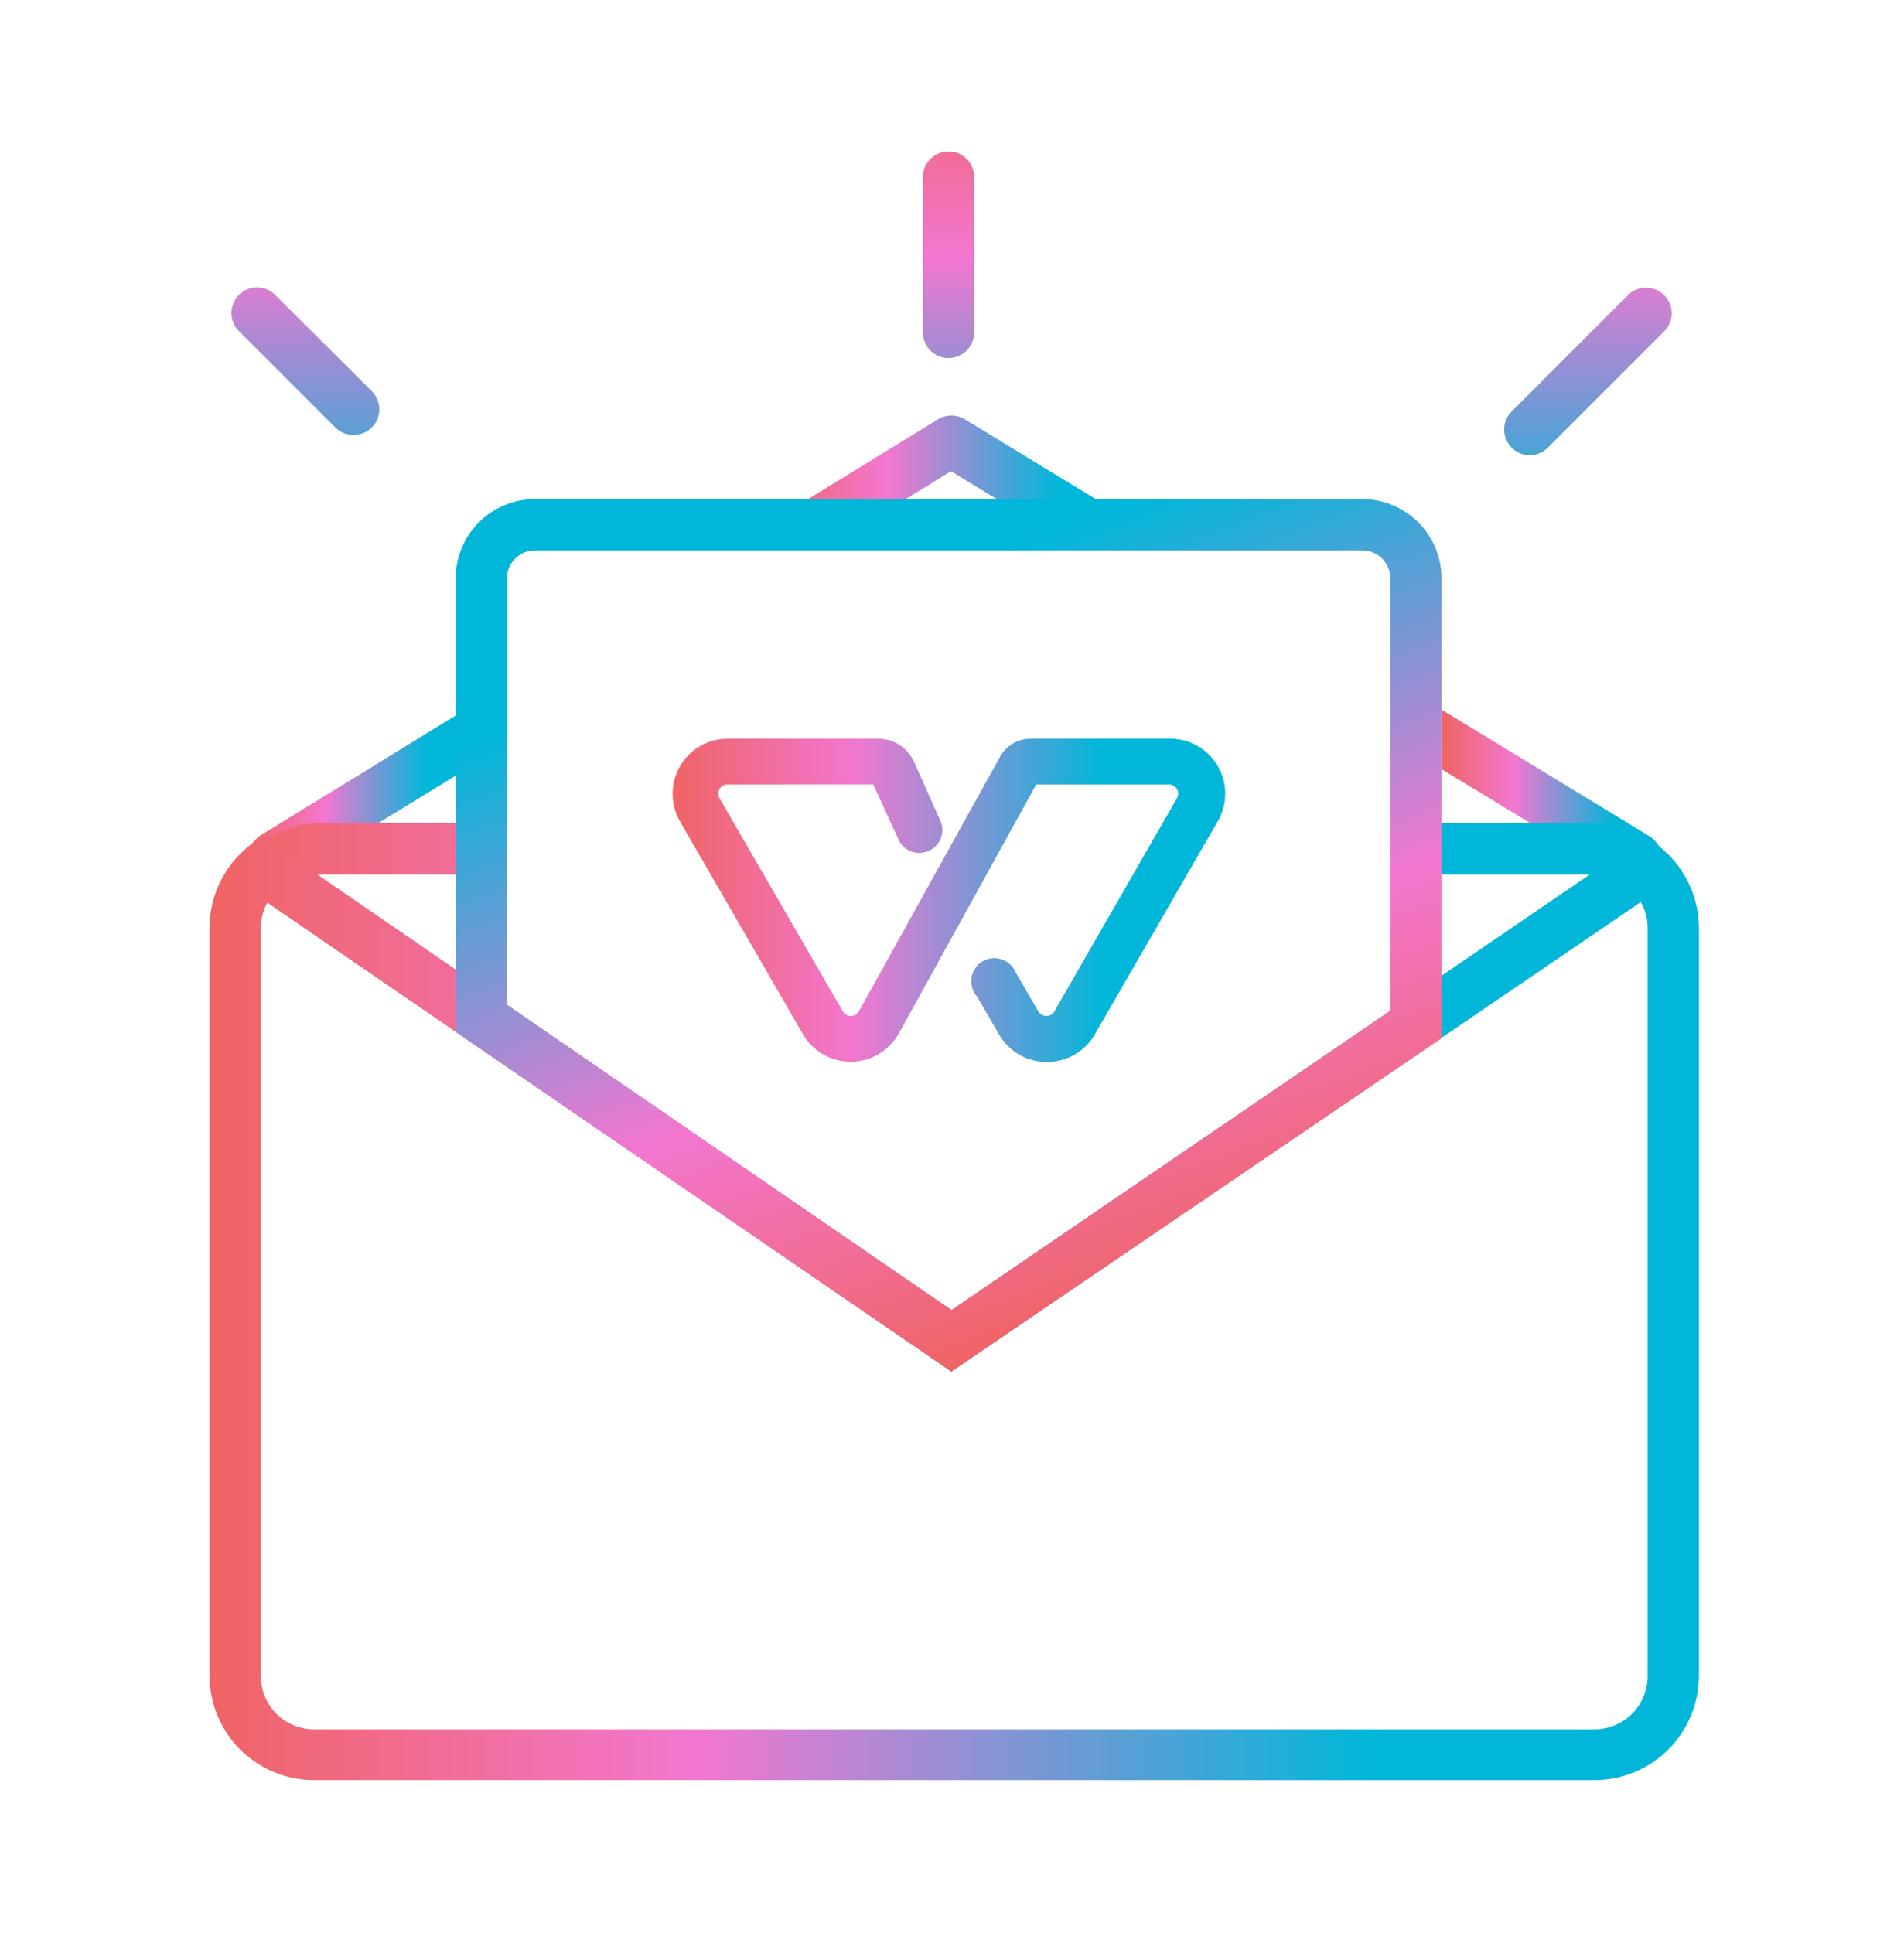
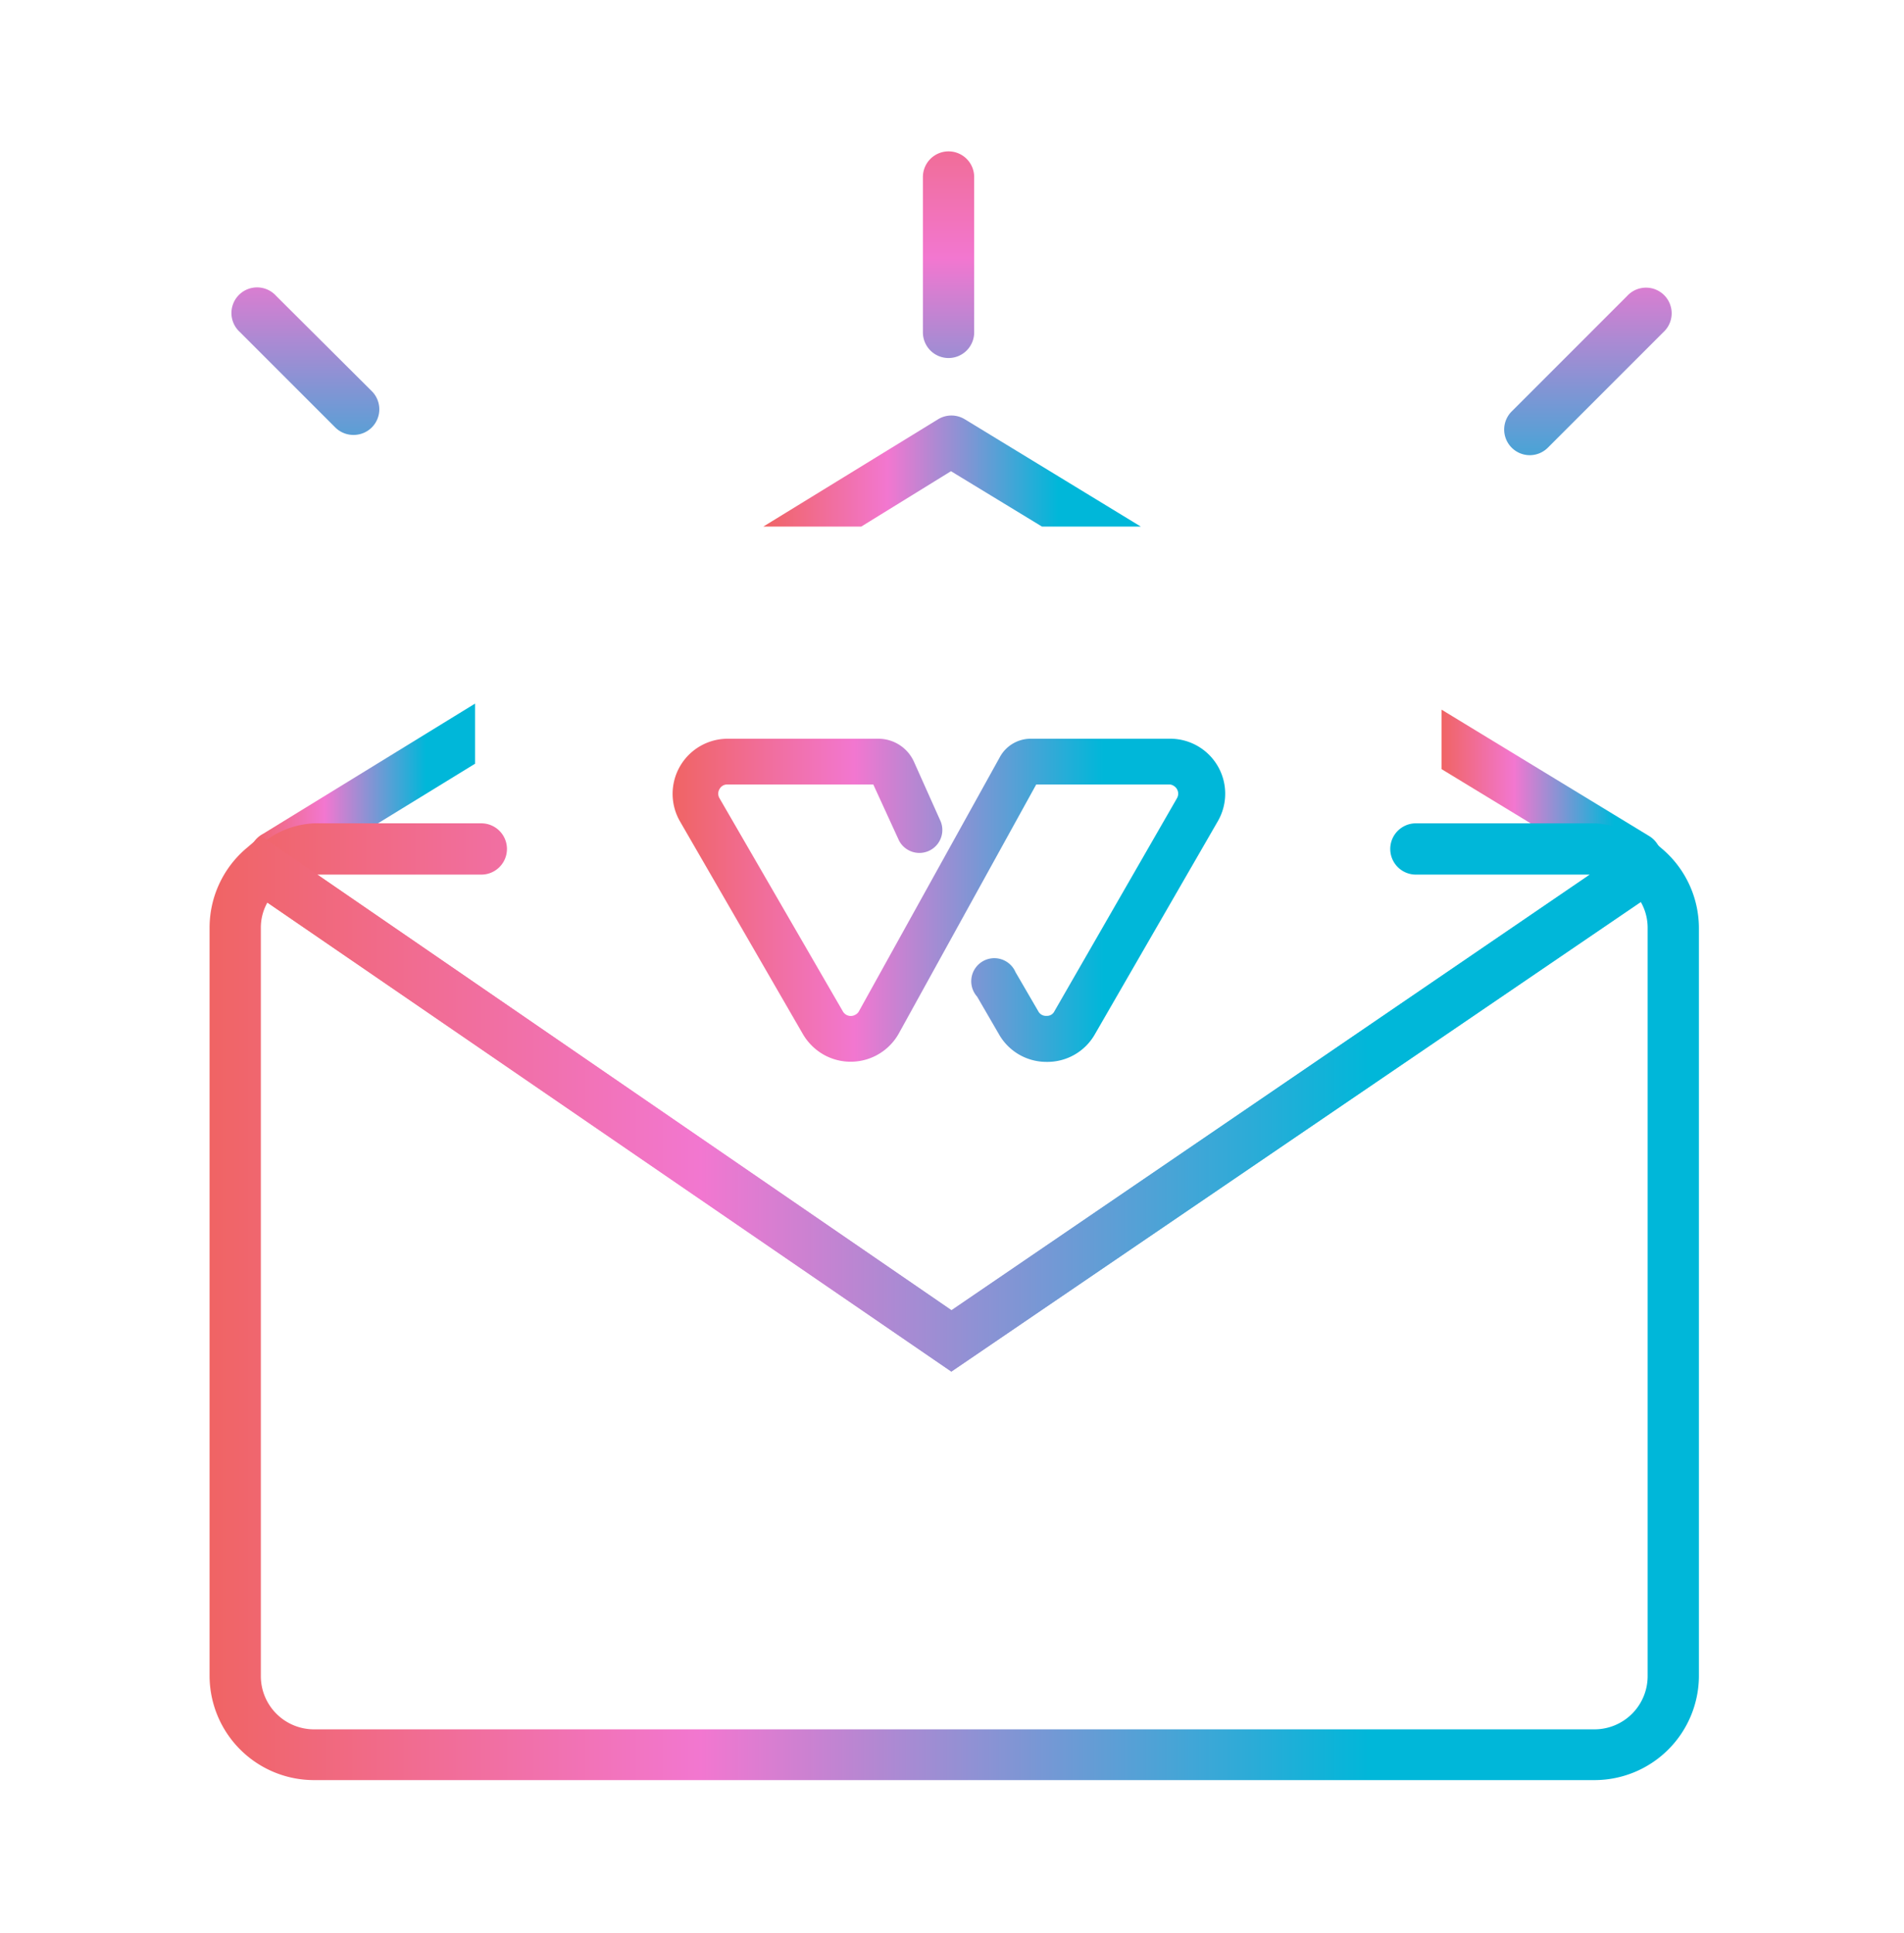
<svg xmlns="http://www.w3.org/2000/svg" xmlns:xlink="http://www.w3.org/1999/xlink" id="Layer_1" data-name="Layer 1" viewBox="0 0 148.54 150.8">
  <defs>
    <style>.cls-1{fill:url(#linear-gradient);}.cls-2{fill:url(#linear-gradient-2);}.cls-3{fill:url(#linear-gradient-3);}.cls-4{fill:url(#linear-gradient-4);}.cls-5{fill:url(#linear-gradient-5);}.cls-6{fill:url(#linear-gradient-6);}.cls-7{fill:url(#linear-gradient-7);}.cls-8{fill:url(#linear-gradient-8);}.cls-9{fill:url(#linear-gradient-9);}.cls-10{fill:url(#linear-gradient-10);}</style>
    <linearGradient id="linear-gradient" x1="59.55" y1="36.75" x2="89.02" y2="36.75" gradientUnits="userSpaceOnUse">
      <stop offset="0" stop-color="#f06464" />
      <stop offset="0.33" stop-color="#f277d0" />
      <stop offset="0.78" stop-color="#00b7d9" />
    </linearGradient>
    <linearGradient id="linear-gradient-2" x1="19.56" y1="61.82" x2="37.06" y2="61.82" xlink:href="#linear-gradient" />
    <linearGradient id="linear-gradient-3" x1="112.46" y1="62.16" x2="129.68" y2="62.16" xlink:href="#linear-gradient" />
    <linearGradient id="linear-gradient-4" x1="17.68" y1="85.64" x2="130.97" y2="85.64" xlink:href="#linear-gradient" />
    <linearGradient id="linear-gradient-5" x1="16.35" y1="102.02" x2="132.54" y2="102.02" xlink:href="#linear-gradient" />
    <linearGradient id="linear-gradient-6" x1="88.43" y1="101.87" x2="62.61" y2="30.94" xlink:href="#linear-gradient" />
    <linearGradient id="linear-gradient-7" x1="52.48" y1="70.23" x2="95.54" y2="70.23" xlink:href="#linear-gradient" />
    <linearGradient id="linear-gradient-8" x1="74.01" y1="4.05" x2="74.01" y2="52.9" xlink:href="#linear-gradient" />
    <linearGradient id="linear-gradient-9" x1="23.85" y1="4.05" x2="23.85" y2="52.9" xlink:href="#linear-gradient" />
    <linearGradient id="linear-gradient-10" x1="123.86" y1="4.05" x2="123.86" y2="52.9" xlink:href="#linear-gradient" />
  </defs>
  <path class="cls-1" d="M67.19,41.08l7-4.32,7.1,4.32H89L75.27,32.71a2,2,0,0,0-2.09,0L59.55,41.08Z" />
  <path class="cls-2" d="M37.06,54.89,20.52,65.05a2,2,0,1,0,2.09,3.4l14.45-8.87Z" />
  <path class="cls-3" d="M128.72,65.26l-16.26-9.9V60l14.18,8.63a2,2,0,0,0,1,.3,2,2,0,0,0,1.71-1A2,2,0,0,0,128.72,65.26Z" />
  <path class="cls-4" d="M74.22,107,17.68,68.23l2.13-1.84a6.89,6.89,0,0,1,4.68-2.16H37.55a2,2,0,0,1,0,4H24.76l49.47,34,49.79-34H110.46a2,2,0,0,1,0-4H124.4a5.6,5.6,0,0,1,4,1.9c.18.17.36.34.55.5l2,1.7Z" />
  <path class="cls-5" d="M124.4,138.87H24.49a8.15,8.15,0,0,1-8.14-8.14V72.37a8.13,8.13,0,0,1,2.83-6.16l1.17-1,53.88,37,54.27-37,1.16,1a8.13,8.13,0,0,1,2.88,6.21v58.36A8.15,8.15,0,0,1,124.4,138.87ZM20.86,70.41a4,4,0,0,0-.51,2v58.36a4.15,4.15,0,0,0,4.14,4.14H124.4a4.15,4.15,0,0,0,4.14-4.14V72.37a4.06,4.06,0,0,0-.53-2L74.22,107Z" />
-   <path class="cls-6" d="M74.22,107,35.55,80.5V45.11a6.18,6.18,0,0,1,6.18-6.17h64.56a6.18,6.18,0,0,1,6.17,6.17V81ZM39.55,78.39,74.23,102.2l34.23-23.35V45.11a2.17,2.17,0,0,0-2.17-2.17H41.73a2.18,2.18,0,0,0-2.18,2.17Z" />
  <path class="cls-7" d="M81.65,82.84a4.25,4.25,0,0,1-3.72-2.16l-1.7-2.93a1.8,1.8,0,1,1,3-1.9l.06.1L81,78.89a.68.68,0,0,0,.65.36.64.64,0,0,0,.61-.36l9.55-16.6a.71.71,0,0,0-.27-1,.62.62,0,0,0-.38-.09H80.84L70.1,80.66a4.3,4.3,0,0,1-5.87,1.6,4.38,4.38,0,0,1-1.6-1.6L53.05,64.08a4.3,4.3,0,0,1,3.73-6.45H68.5a3.05,3.05,0,0,1,2.8,1.79l2.09,4.67a1.79,1.79,0,0,1-3.26,1.47l-2-4.36H56.78a.68.68,0,0,0-.65.36.7.7,0,0,0,0,.71l9.62,16.62a.71.71,0,0,0,1,.26.65.65,0,0,0,.26-.26l11-19.84a2.74,2.74,0,0,1,2.41-1.42H91.23A4.29,4.29,0,0,1,95,64.08l-9.58,16.6A4.26,4.26,0,0,1,81.65,82.84Z" />
  <path class="cls-8" d="M74,27.93a2,2,0,0,1-2-2V13.81a2,2,0,0,1,4,0V25.93A2,2,0,0,1,74,27.93Z" />
  <path class="cls-9" d="M27.56,33.93a2,2,0,0,1-1.41-.59L18.71,25.9a2,2,0,1,1,2.83-2.82L29,30.51a2,2,0,0,1-1.42,3.42Z" />
  <path class="cls-10" d="M119.34,35.51a2,2,0,0,1-1.41-3.41l9-9a2,2,0,1,1,2.83,2.82l-9,9A2,2,0,0,1,119.34,35.51Z" />
</svg>